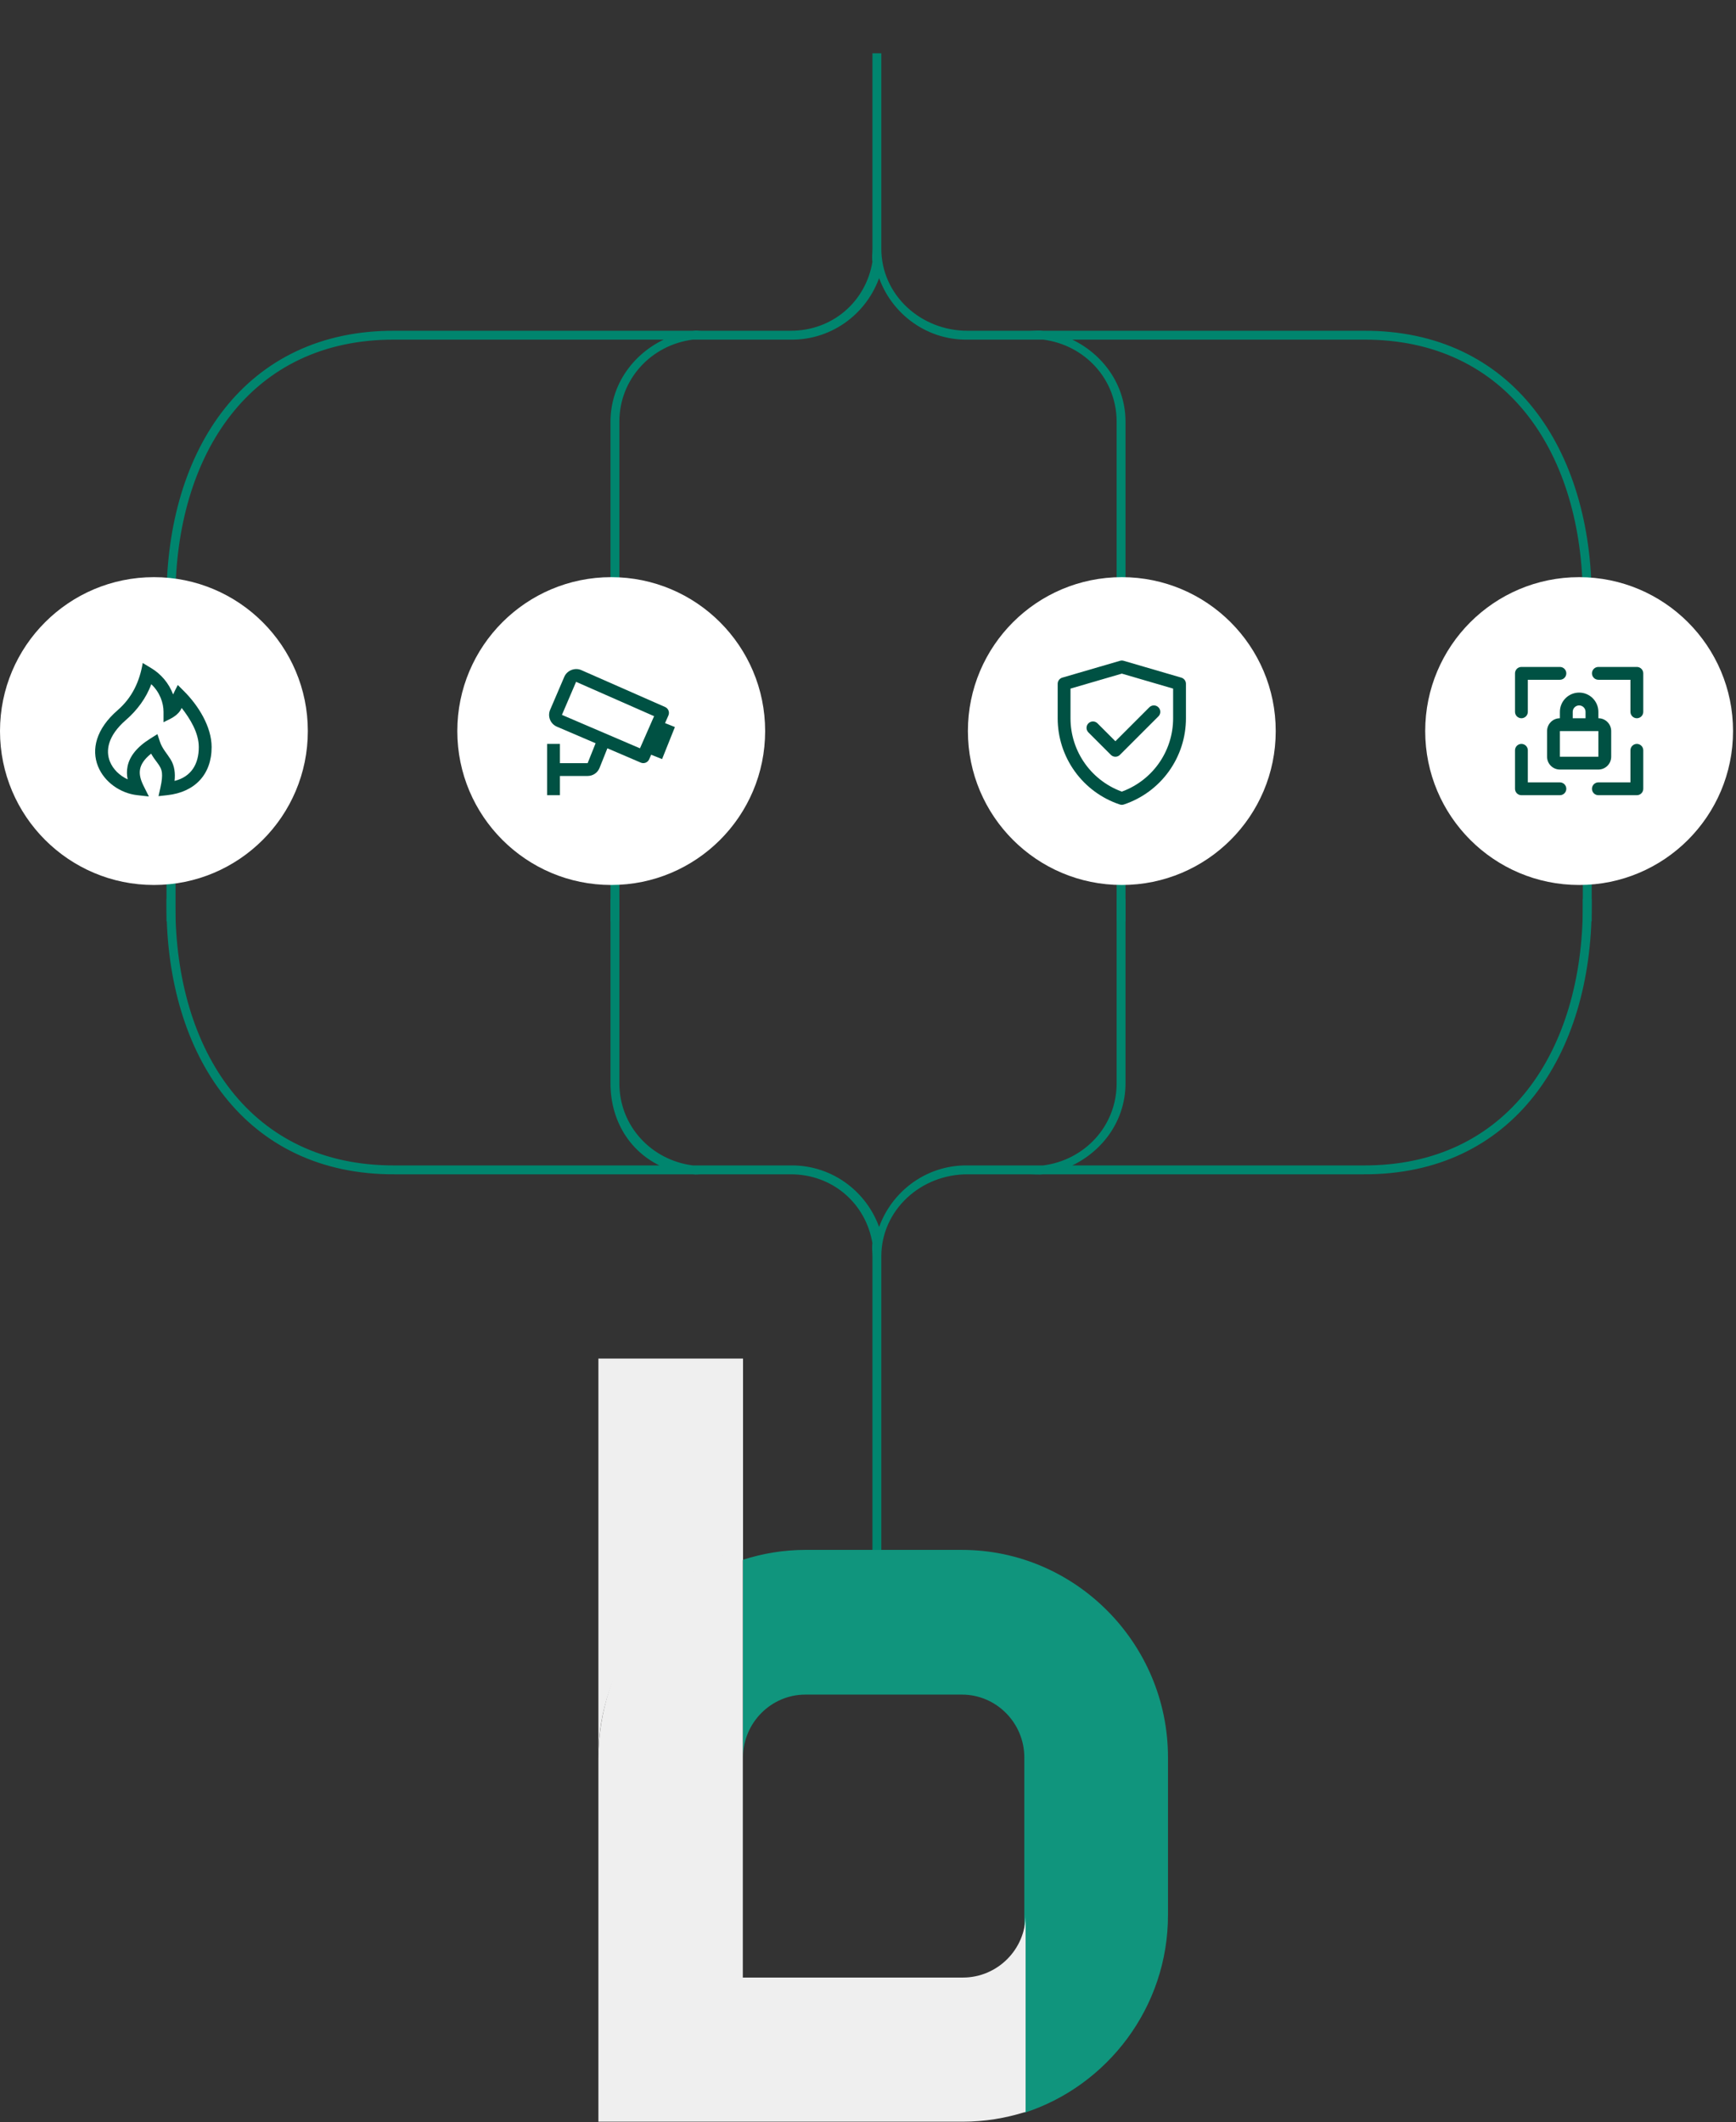
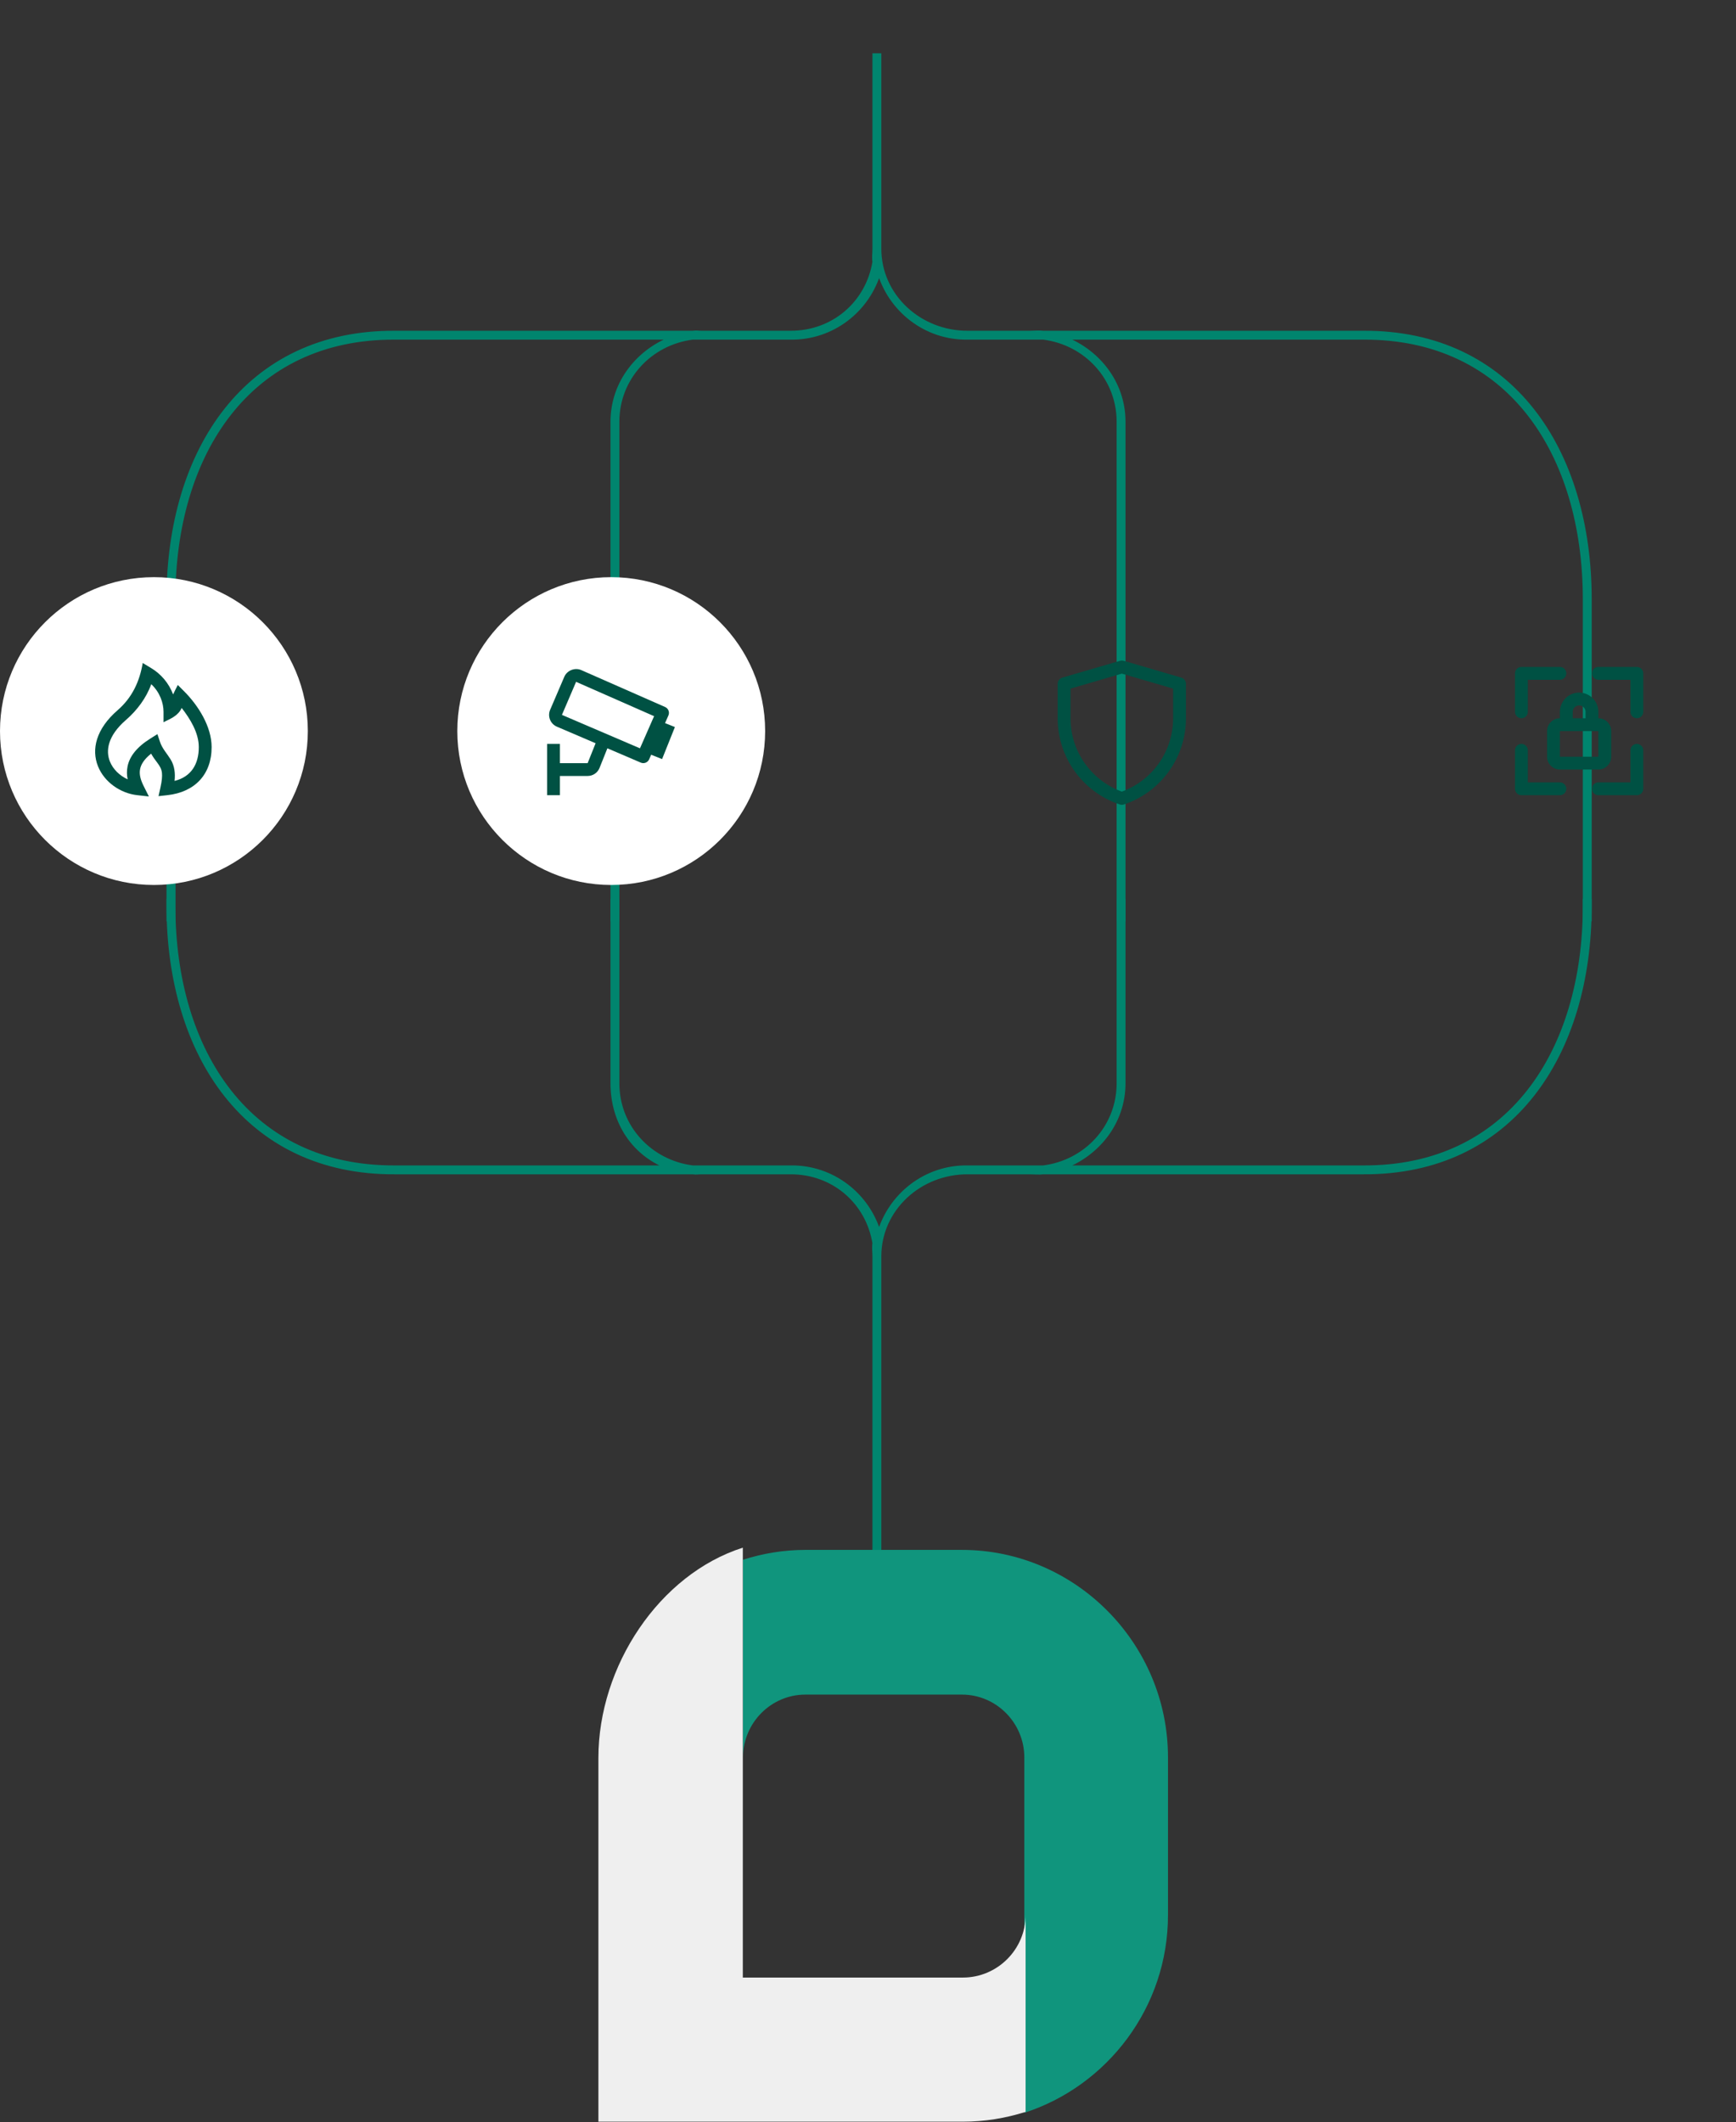
<svg xmlns="http://www.w3.org/2000/svg" width="391" height="478" viewBox="0 0 391 478" fill="none">
  <rect x="0" y="0" width="391" height="478" fill="#333333" stroke="none" />
  <path d="M89 76C56.097 75.814 39 102.079 39 135L39 171L39 207L38 207L38 135C38 101.533 55.552 74.801 89 75L156 75C156.931 74.88 157.03 74.987 158 75L174 75L178 75C187.705 75.053 195.484 68.285 197 59C196.84 57.976 197 57.078 197 56L197 12.5L198 12.5L198 56C198 66.788 207.218 75.067 218 75L232 75C232.984 74.987 234.056 74.88 235 75L307 75C340.448 74.801 358 101.533 358 135L358 207L357 207L357 135C357 102.079 339.903 75.814 307 76L239 76C246.977 78.78 253 86.048 253 95L253 207L252 207L252 95C252 85.077 244.559 77.211 235 76L218 76C208.481 76.173 200.446 69.739 198 61C195.567 69.739 187.519 76.16 178 76L174 76L156 76C146.441 77.211 139 85.077 139 95L139 207L138 207L138 95C138 86.048 144.01 78.78 152 76L89 76Z" fill="#00856E" stroke="#00856E" />
  <path d="M89 263C56.097 263.186 39 236.922 39 204L39 168L39 203L38 203L38 204C38 237.467 55.552 264.2 89 264L156 264C156.931 264.12 157.03 264.013 158 264L174 264L178 264C187.705 263.947 195.484 270.715 197 280C196.84 281.024 197 281.923 197 283L197 349L198 349L198 283C198 272.212 207.218 263.934 218 264L232 264C232.984 264.013 234.056 264.12 235 264L307 264C340.448 264.2 358 237.467 358 204L358 203L357 203L357 204C357 236.922 339.903 263.186 307 263L239 263C246.977 260.22 253 252.952 253 244L253 203L252 203L252 244C252 253.923 244.559 261.79 235 263L218 263C208.481 262.827 200.446 269.261 198 278C195.567 269.261 187.519 262.84 178 263L174 263L156 263C146.441 261.79 139 253.923 139 244L139 203L138 203L138 244C138 252.952 143.01 260.22 151 263L89 263Z" fill="#00856E" stroke="#00856E" />
  <path d="M0 164.667C0 145.521 15.521 130 34.667 130C53.813 130 69.333 145.521 69.333 164.667C69.333 183.813 53.813 199.333 34.667 199.333C15.521 199.333 0 183.813 0 164.667Z" fill="white" />
  <path fill-rule="evenodd" clip-rule="evenodd" d="M32.144 149.337L33.964 150.429C36.272 151.793 38.045 153.905 38.99 156.414C39.311 155.692 39.692 154.992 40.046 154.284L41.463 155.701C44.644 158.882 47.664 163.648 47.664 168.278C47.664 174.486 43.836 178.422 37.712 179.102L35.704 179.325L36.143 177.353C36.486 175.81 36.548 174.802 36.475 174.096C36.389 173.208 35.967 172.51 35.441 171.817C34.939 171.152 34.44 170.486 34.042 169.751C32.402 171.047 31.767 172.217 31.563 173.18C31.303 174.414 31.671 175.675 32.344 177.021L33.532 179.396L30.894 179.102C27.173 178.689 23.507 176.203 22.063 172.576C20.553 168.782 21.621 164.19 26.497 159.963C29.733 157.16 31.446 153.524 32.144 149.337ZM34.068 154.103C32.967 157.194 30.854 160.011 28.388 162.147C24.183 165.792 23.806 169.144 24.748 171.507C25.448 173.27 26.961 174.718 28.753 175.54C28.544 174.567 28.538 173.561 28.736 172.585C29.207 170.352 30.813 168.259 33.899 166.331L35.454 165.358L36.035 167.099C36.543 168.624 37.598 169.703 38.423 171.042C39.33 172.516 39.503 174.206 39.318 175.893C43.103 174.947 44.775 172.077 44.775 168.278C44.775 165.068 42.84 161.919 40.919 159.458C40.127 161.232 38.459 161.856 36.831 162.67V160.333C36.831 158.356 36.026 155.945 34.068 154.105V154.103Z" fill="#005143" />
  <path d="M103 164.667C103 145.521 118.521 130 137.667 130C156.813 130 172.333 145.521 172.333 164.667C172.333 183.813 156.813 199.333 137.667 199.333C118.521 199.333 103 183.813 103 164.667Z" fill="white" />
  <path d="M150.546 161.148C150.699 160.797 150.707 160.401 150.568 160.044C150.429 159.688 150.155 159.401 149.805 159.247L130.919 150.933C129.481 150.3 127.712 151.006 127.098 152.438L123.906 159.883C123.605 160.587 123.596 161.381 123.881 162.092C124.166 162.803 124.722 163.371 125.425 163.673L134.147 167.411L132.356 171.889H126.112V167.555H123.223V179.111H126.112V174.778H132.356C133.545 174.778 134.598 174.064 135.037 172.961L136.802 168.549L144.32 171.77C144.67 171.921 145.066 171.926 145.42 171.787C145.774 171.647 146.059 171.372 146.212 171.024L146.663 169.998L149.12 170.98L152.009 163.758L149.79 162.873L150.546 161.148ZM144.141 168.552L126.564 161.019L129.753 153.578L147.32 161.311L144.141 168.552Z" fill="#005143" />
-   <path d="M218 164.667C218 145.521 233.521 130 252.667 130C271.813 130 287.333 145.521 287.333 164.667C287.333 183.813 271.813 199.333 252.667 199.333C233.521 199.333 218 183.813 218 164.667Z" fill="white" />
  <g clip-path="url(#clip0_3924_3323)">
    <path d="M239.666 154.018L252.673 150.222L265.666 154.018V161.802C265.666 165.792 264.41 169.679 262.077 172.916C259.744 176.152 256.453 178.572 252.668 179.833C248.882 178.572 245.589 176.152 243.256 172.915C240.922 169.678 239.666 165.789 239.666 161.799V154.018Z" stroke="#005143" stroke-width="2.889" stroke-linejoin="round" />
-     <path d="M246.166 163.944L251.222 169L259.888 160.333" stroke="#005143" stroke-width="2.889" stroke-linecap="round" stroke-linejoin="round" />
  </g>
-   <path d="M321 164.667C321 145.521 336.521 130 355.667 130C374.813 130 390.333 145.521 390.333 164.667C390.333 183.813 374.813 199.333 355.667 199.333C336.521 199.333 321 183.813 321 164.667Z" fill="white" />
  <path d="M368.669 150.222H360.002C359.619 150.222 359.252 150.374 358.981 150.645C358.71 150.916 358.558 151.284 358.558 151.667C358.558 152.05 358.71 152.417 358.981 152.688C359.252 152.959 359.619 153.111 360.002 153.111H367.225V160.333C367.225 160.716 367.377 161.084 367.648 161.355C367.919 161.626 368.286 161.778 368.669 161.778C369.052 161.778 369.42 161.626 369.69 161.355C369.961 161.084 370.114 160.716 370.114 160.333V151.667C370.114 151.284 369.961 150.916 369.69 150.645C369.42 150.374 369.052 150.222 368.669 150.222ZM368.669 167.556C368.286 167.556 367.919 167.708 367.648 167.979C367.377 168.249 367.225 168.617 367.225 169V176.222H360.002C359.619 176.222 359.252 176.374 358.981 176.645C358.71 176.916 358.558 177.284 358.558 177.667C358.558 178.05 358.71 178.417 358.981 178.688C359.252 178.959 359.619 179.111 360.002 179.111H368.669C369.052 179.111 369.42 178.959 369.69 178.688C369.961 178.417 370.114 178.05 370.114 177.667V169C370.114 168.617 369.961 168.249 369.69 167.979C369.42 167.708 369.052 167.556 368.669 167.556ZM355.669 156C354.52 156 353.418 156.456 352.605 157.269C351.792 158.082 351.336 159.184 351.336 160.333V161.778C350.57 161.778 349.835 162.082 349.293 162.624C348.751 163.166 348.447 163.9 348.447 164.667V170.444C348.447 171.211 348.751 171.945 349.293 172.487C349.835 173.029 350.57 173.333 351.336 173.333H360.002C360.769 173.333 361.503 173.029 362.045 172.487C362.587 171.945 362.891 171.211 362.891 170.444V164.667C362.891 163.9 362.587 163.166 362.045 162.624C361.503 162.082 360.769 161.778 360.002 161.778V160.333C360.002 159.184 359.546 158.082 358.733 157.269C357.921 156.456 356.818 156 355.669 156ZM354.225 160.333C354.225 159.95 354.377 159.583 354.648 159.312C354.919 159.041 355.286 158.889 355.669 158.889C356.052 158.889 356.42 159.041 356.69 159.312C356.961 159.583 357.114 159.95 357.114 160.333V161.778H354.225V160.333ZM360.002 170.444H351.336V164.667H360.002V170.444ZM342.669 161.778C343.052 161.778 343.42 161.626 343.69 161.355C343.961 161.084 344.113 160.716 344.113 160.333V153.111H351.336C351.719 153.111 352.086 152.959 352.357 152.688C352.628 152.417 352.78 152.05 352.78 151.667C352.78 151.284 352.628 150.916 352.357 150.645C352.086 150.374 351.719 150.222 351.336 150.222H342.669C342.286 150.222 341.919 150.374 341.648 150.645C341.377 150.916 341.225 151.284 341.225 151.667V160.333C341.225 160.716 341.377 161.084 341.648 161.355C341.919 161.626 342.286 161.778 342.669 161.778ZM351.336 176.222H344.113V169C344.113 168.617 343.961 168.249 343.69 167.979C343.42 167.708 343.052 167.556 342.669 167.556C342.286 167.556 341.919 167.708 341.648 167.979C341.377 168.249 341.225 168.617 341.225 169V177.667C341.225 178.05 341.377 178.417 341.648 178.688C341.919 178.959 342.286 179.111 342.669 179.111H351.336C351.719 179.111 352.086 178.959 352.357 178.688C352.628 178.417 352.78 178.05 352.78 177.667C352.78 177.284 352.628 176.916 352.357 176.645C352.086 176.374 351.719 176.222 351.336 176.222Z" fill="#005143" />
-   <path d="M167.351 351.345V306H134.777V395.703C134.777 375.028 148.495 357.36 167.351 351.345Z" fill="#EFEFEF" />
  <path d="M216.66 349.098H181.398C176.481 349.098 171.798 349.9 167.35 351.315V395.841C167.35 388.058 173.671 381.691 181.398 381.691H216.66C224.386 381.691 230.708 388.058 230.708 395.841V475.885C249.392 469.847 263.066 452.159 263.066 431.358V395.841C263.066 370.134 242.181 349.098 216.66 349.098Z" fill="#10957D" />
  <path d="M216.873 445.425H167.305V348.596C148.476 354.61 134.777 375.282 134.777 395.953V477.889H167.305H181.427H216.873C221.816 477.889 226.523 477.09 230.995 475.681V431.33C230.995 439.082 224.64 445.425 216.873 445.425Z" fill="#EFEFEF" />
  <defs>
    <clipPath id="clip0_3924_3323">
      <rect width="34.667" height="34.667" fill="white" transform="translate(235.334 147.333)" />
    </clipPath>
  </defs>
</svg>